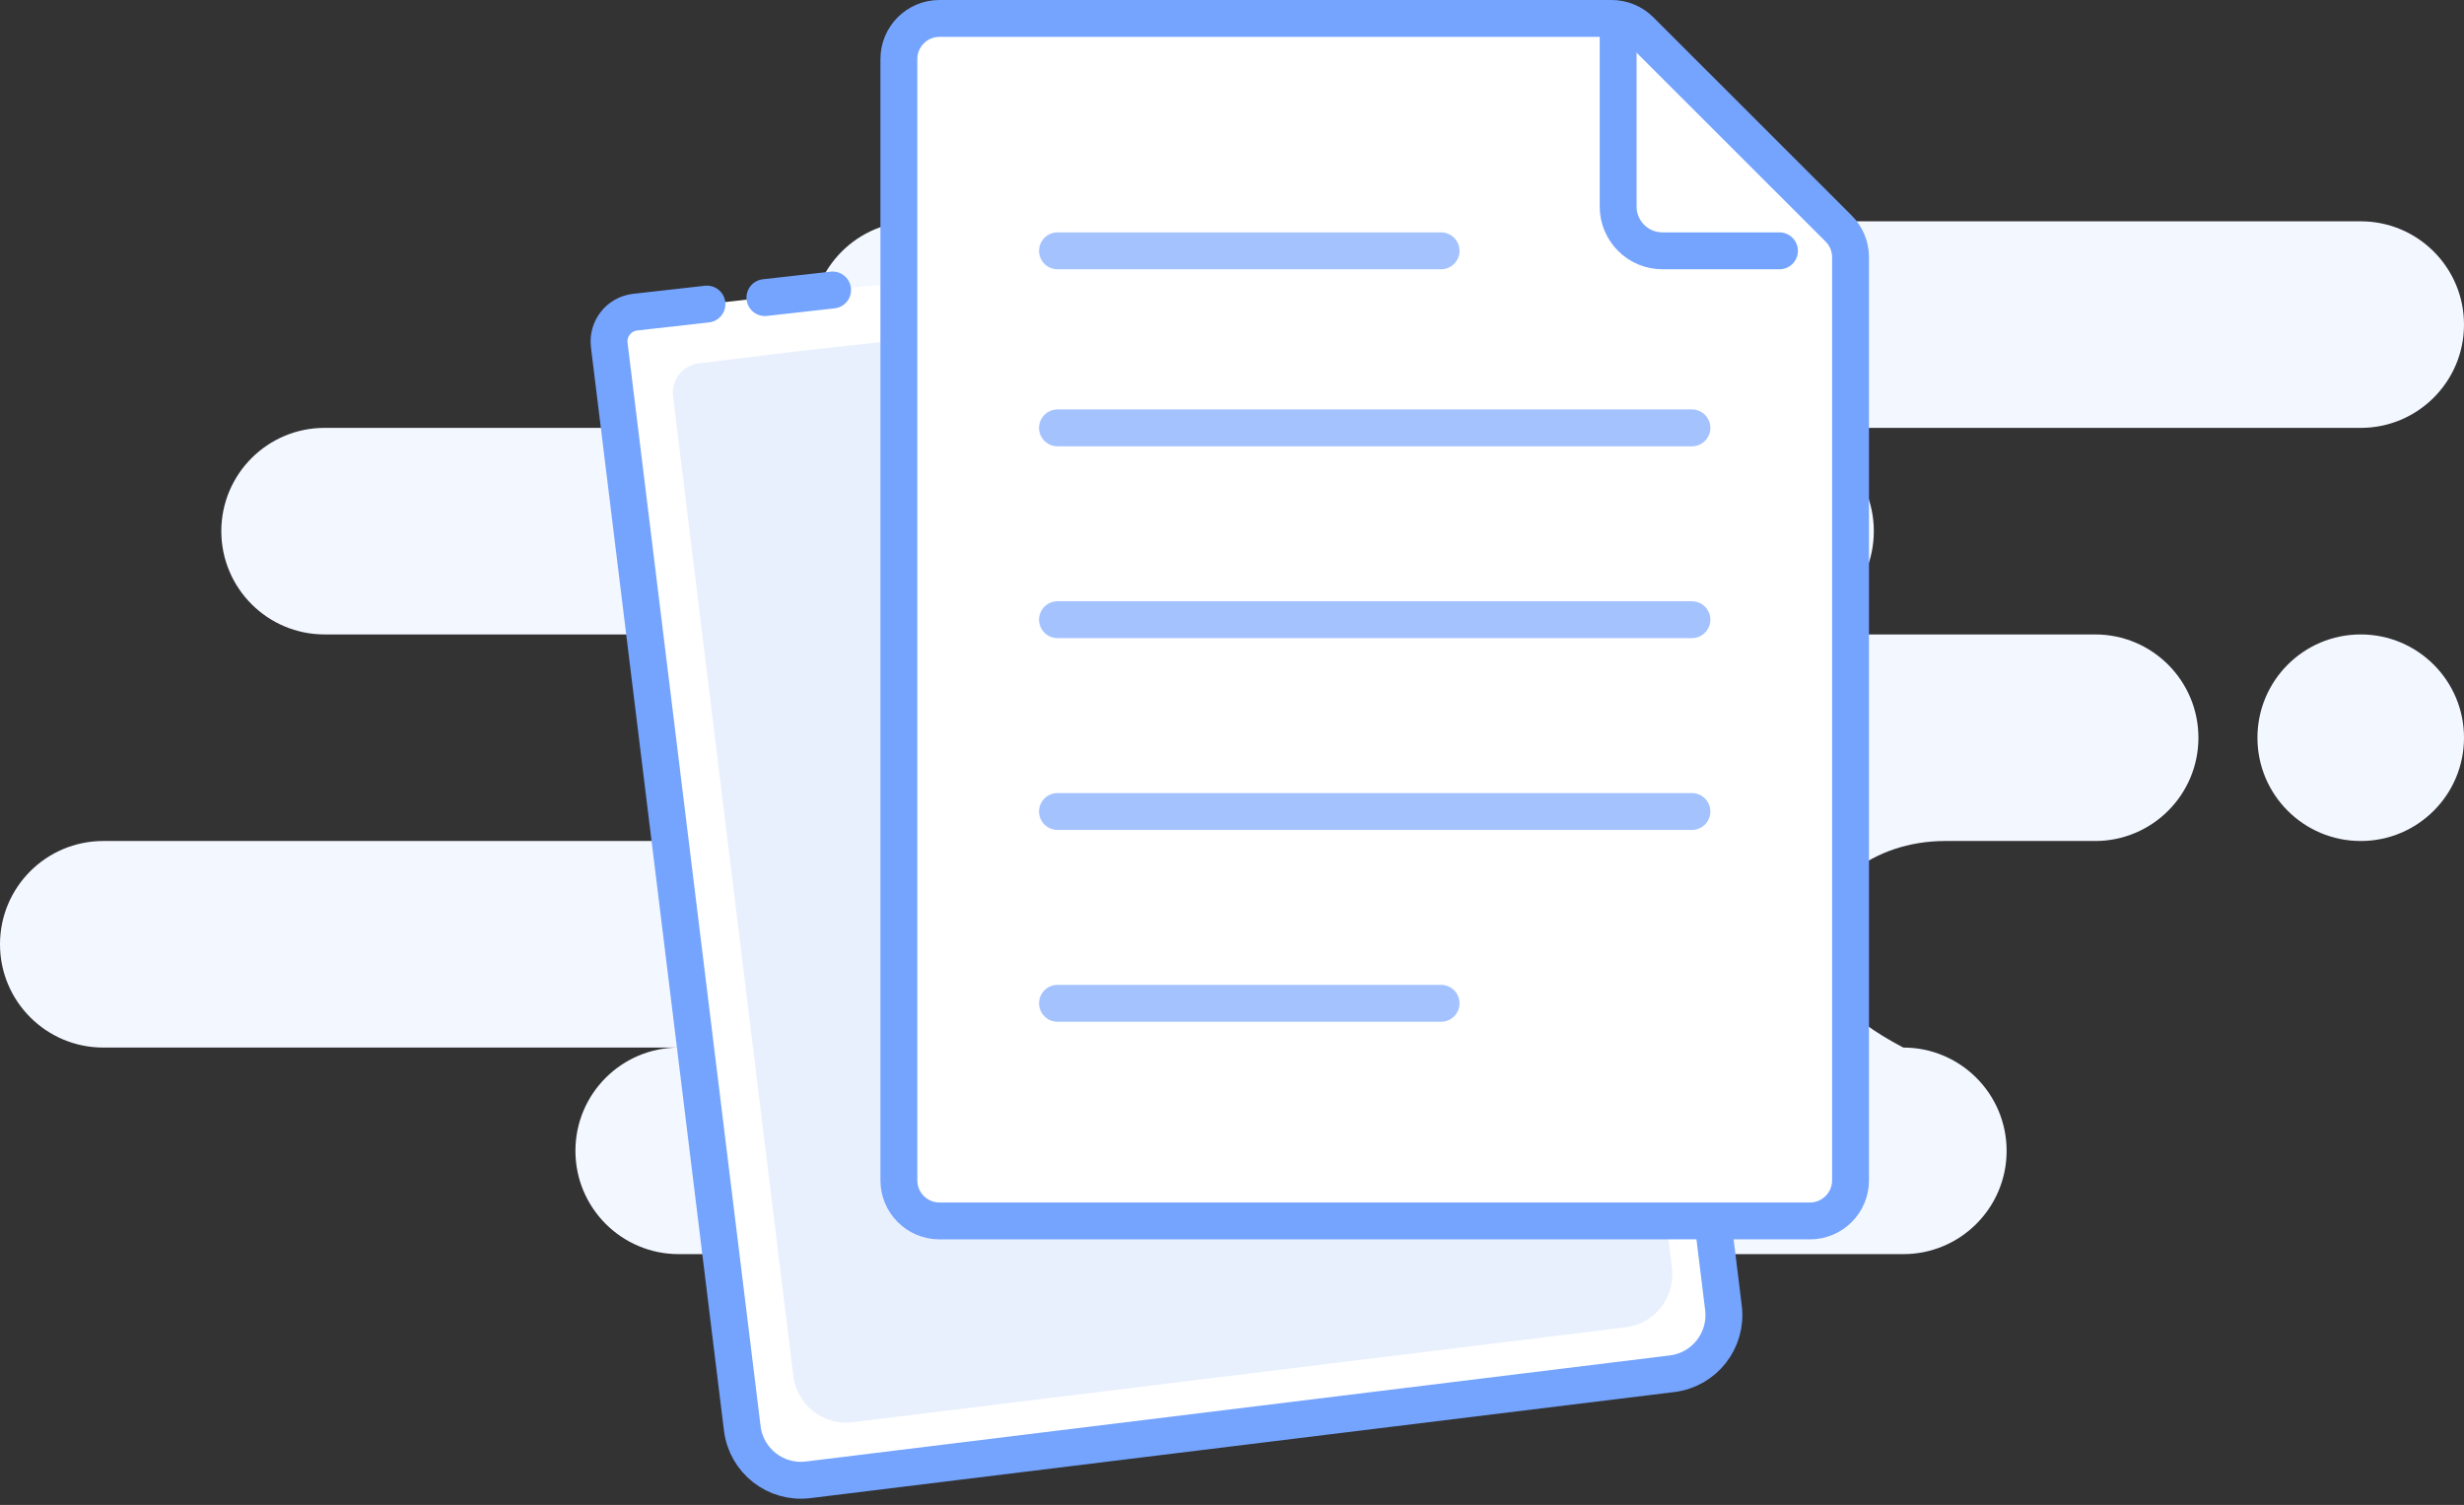
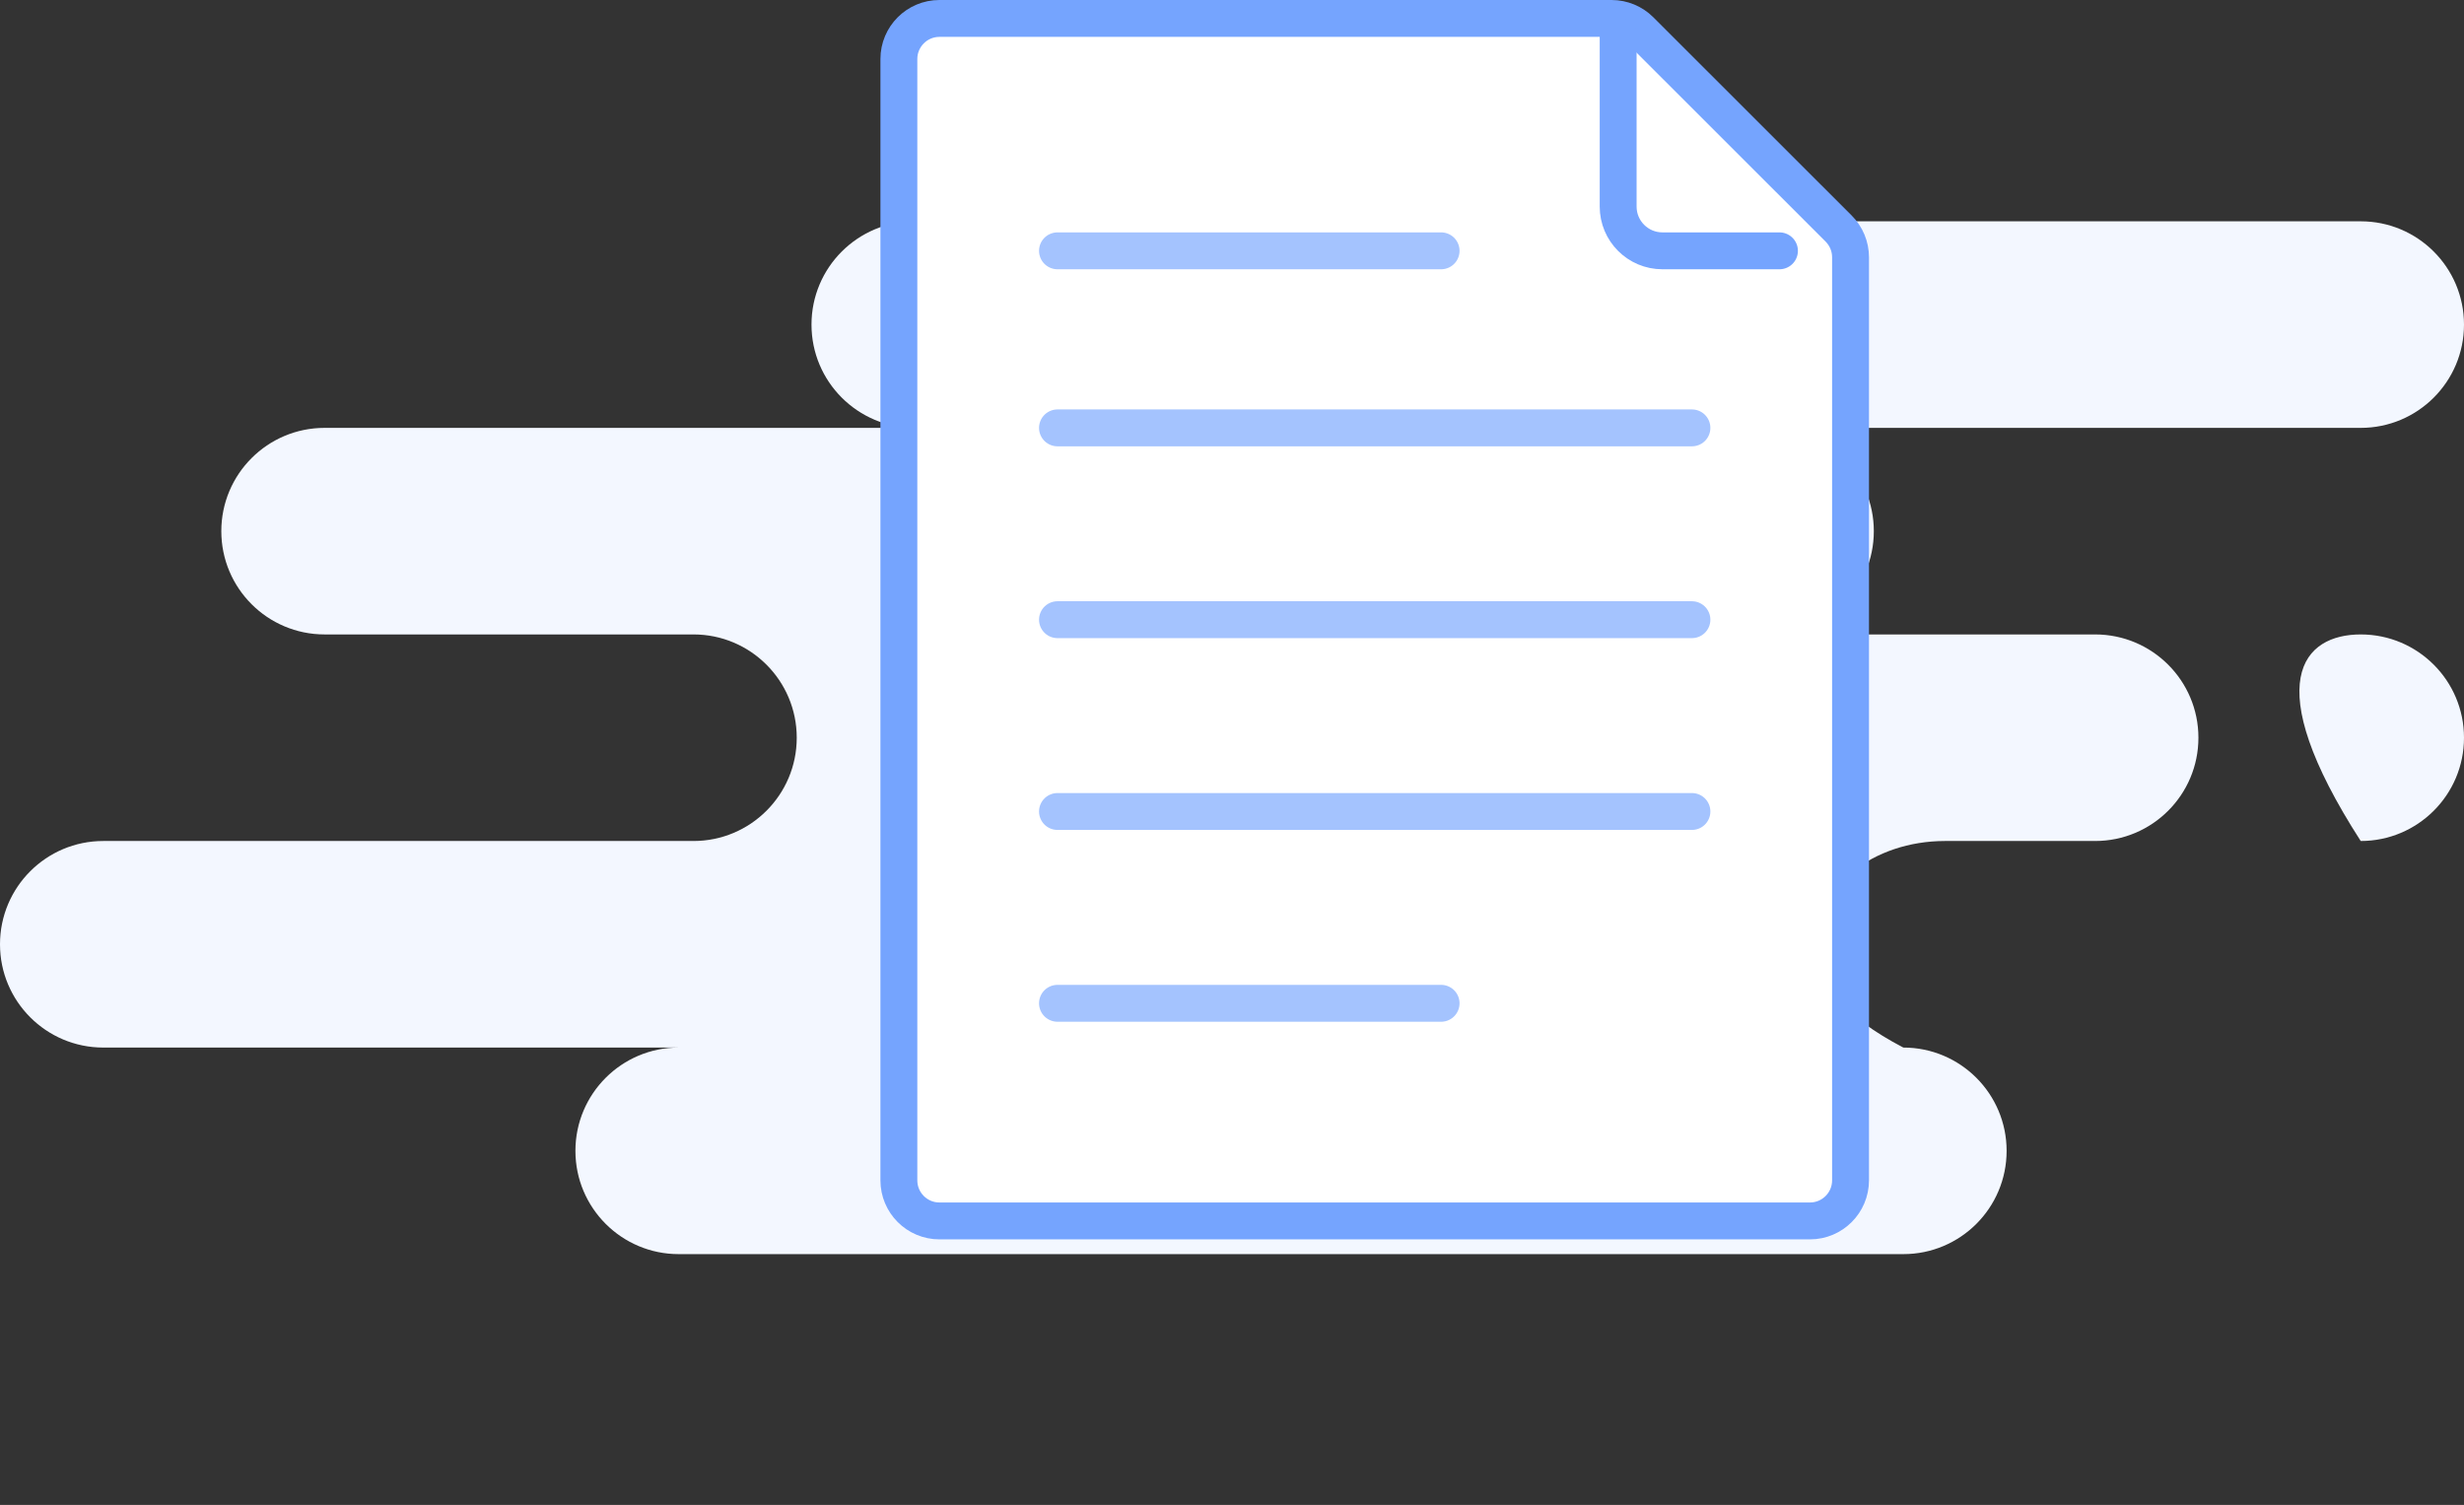
<svg xmlns="http://www.w3.org/2000/svg" width="167px" height="102px" viewBox="0 0 167 102" version="1.1">
  <rect x="0" y="0" width="167" height="102" fill="#333333" stroke="none" />
  <title>Group</title>
  <desc>Created with Sketch.</desc>
  <g id="Page-1" stroke="none" stroke-width="1" fill="none" fill-rule="evenodd">
    <g id="NoDocuments" transform="translate(-47, -50)">
      <g id="Group" transform="translate(47, 50)">
-         <path d="M129,85 L46,85 C42.134,85 39,81.866 39,78 C39,74.134 42.134,71 46,71 L7,71 C3.134,71 0,67.866 0,64 C0,60.134 3.134,57 7,57 L47,57 C50.866,57 54,53.866 54,50 C54,46.134 50.866,43 47,43 L22,43 C18.134,43 15,39.866 15,36 C15,32.134 18.134,29 22,29 L62,29 C58.134,29 55,25.866 55,22 C55,18.134 58.134,15 62,15 L160,15 C163.866,15 167,18.134 167,22 C167,25.866 163.866,29 160,29 L120,29 C123.866,29 127,32.134 127,36 C127,39.866 123.866,43 120,43 L142,43 C145.866,43 149,46.134 149,50 C149,53.866 145.866,57 142,57 L131.826,57 C126.952,57 123,60.134 123,64 C123,66.577 125,68.911 129,71 C132.866,71 136,74.134 136,78 C136,81.866 132.866,85 129,85 Z M160,57 C156.134,57 153,53.866 153,50 C153,46.134 156.134,43 160,43 C163.866,43 167,46.134 167,50 C167,53.866 163.866,57 160,57 Z" id="Background" fill="#F3F7FF" />
-         <path d="M111.709,17.672 L112.673,86.142 L112.673,93 C112.673,95.209 110.882,97 108.673,97 L49.673,97 C47.464,97 45.673,95.209 45.673,93 L45.673,19.021 C45.673,17.916 46.569,17.021 47.673,17.021 C47.68,17.021 47.687,17.021 47.694,17.021 L52.583,17.072 M56.536,17.114 L61.151,17.162" id="Shape" stroke="#75A4FE" stroke-width="2.5" fill="#FFFFFF" stroke-linecap="round" transform="translate(79.173, 57.01) rotate(-7) translate(-79.173, -57.01) " />
-         <path d="M108.701,21.554 L109.565,83.606 L109.565,89.82 C109.565,91.822 107.961,93.445 105.982,93.445 L53.147,93.445 C51.168,93.445 49.565,91.822 49.565,89.82 L49.565,22.945 C49.565,21.841 50.46,20.945 51.565,20.945 L58.101,20.945" id="Rectangle" fill="#E8F0FE" transform="translate(79.565, 57.195) rotate(-7) translate(-79.565, -57.195) " />
+         <path d="M129,85 L46,85 C42.134,85 39,81.866 39,78 C39,74.134 42.134,71 46,71 L7,71 C3.134,71 0,67.866 0,64 C0,60.134 3.134,57 7,57 L47,57 C50.866,57 54,53.866 54,50 C54,46.134 50.866,43 47,43 L22,43 C18.134,43 15,39.866 15,36 C15,32.134 18.134,29 22,29 L62,29 C58.134,29 55,25.866 55,22 C55,18.134 58.134,15 62,15 L160,15 C163.866,15 167,18.134 167,22 C167,25.866 163.866,29 160,29 L120,29 C123.866,29 127,32.134 127,36 C127,39.866 123.866,43 120,43 L142,43 C145.866,43 149,46.134 149,50 C149,53.866 145.866,57 142,57 L131.826,57 C126.952,57 123,60.134 123,64 C123,66.577 125,68.911 129,71 C132.866,71 136,74.134 136,78 C136,81.866 132.866,85 129,85 Z M160,57 C153,46.134 156.134,43 160,43 C163.866,43 167,46.134 167,50 C167,53.866 163.866,57 160,57 Z" id="Background" fill="#F3F7FF" />
        <path d="M63.672,1.25 C62.153,1.25 60.922,2.481 60.922,4 L60.922,80 C60.922,81.519 62.153,82.75 63.672,82.75 L122.672,82.75 C124.191,82.75 125.422,81.519 125.422,80 L125.422,17.435 C125.422,16.705 125.132,16.006 124.616,15.49 L111.173,2.055 C110.657,1.539 109.958,1.25 109.229,1.25 L63.672,1.25 Z" id="Rectangle" stroke="#75A4FE" stroke-width="2.5" fill="#FFFFFF" />
        <path d="M109.672,2.403 L109.672,14 C109.672,15.657 111.015,17 112.672,17 L120.605,17" id="Shape" stroke="#75A4FE" stroke-width="2.5" stroke-linecap="round" stroke-linejoin="round" />
        <path d="M71.672,17 L97.672,17 L71.672,17 Z M71.672,29 L114.672,29 L71.672,29 Z M71.672,42 L114.672,42 L71.672,42 Z M71.672,55 L114.672,55 L71.672,55 Z M71.672,68 L97.672,68 L71.672,68 Z" id="lines" stroke="#A4C3FE" stroke-width="2.5" stroke-linecap="round" stroke-linejoin="round" />
      </g>
    </g>
  </g>
</svg>